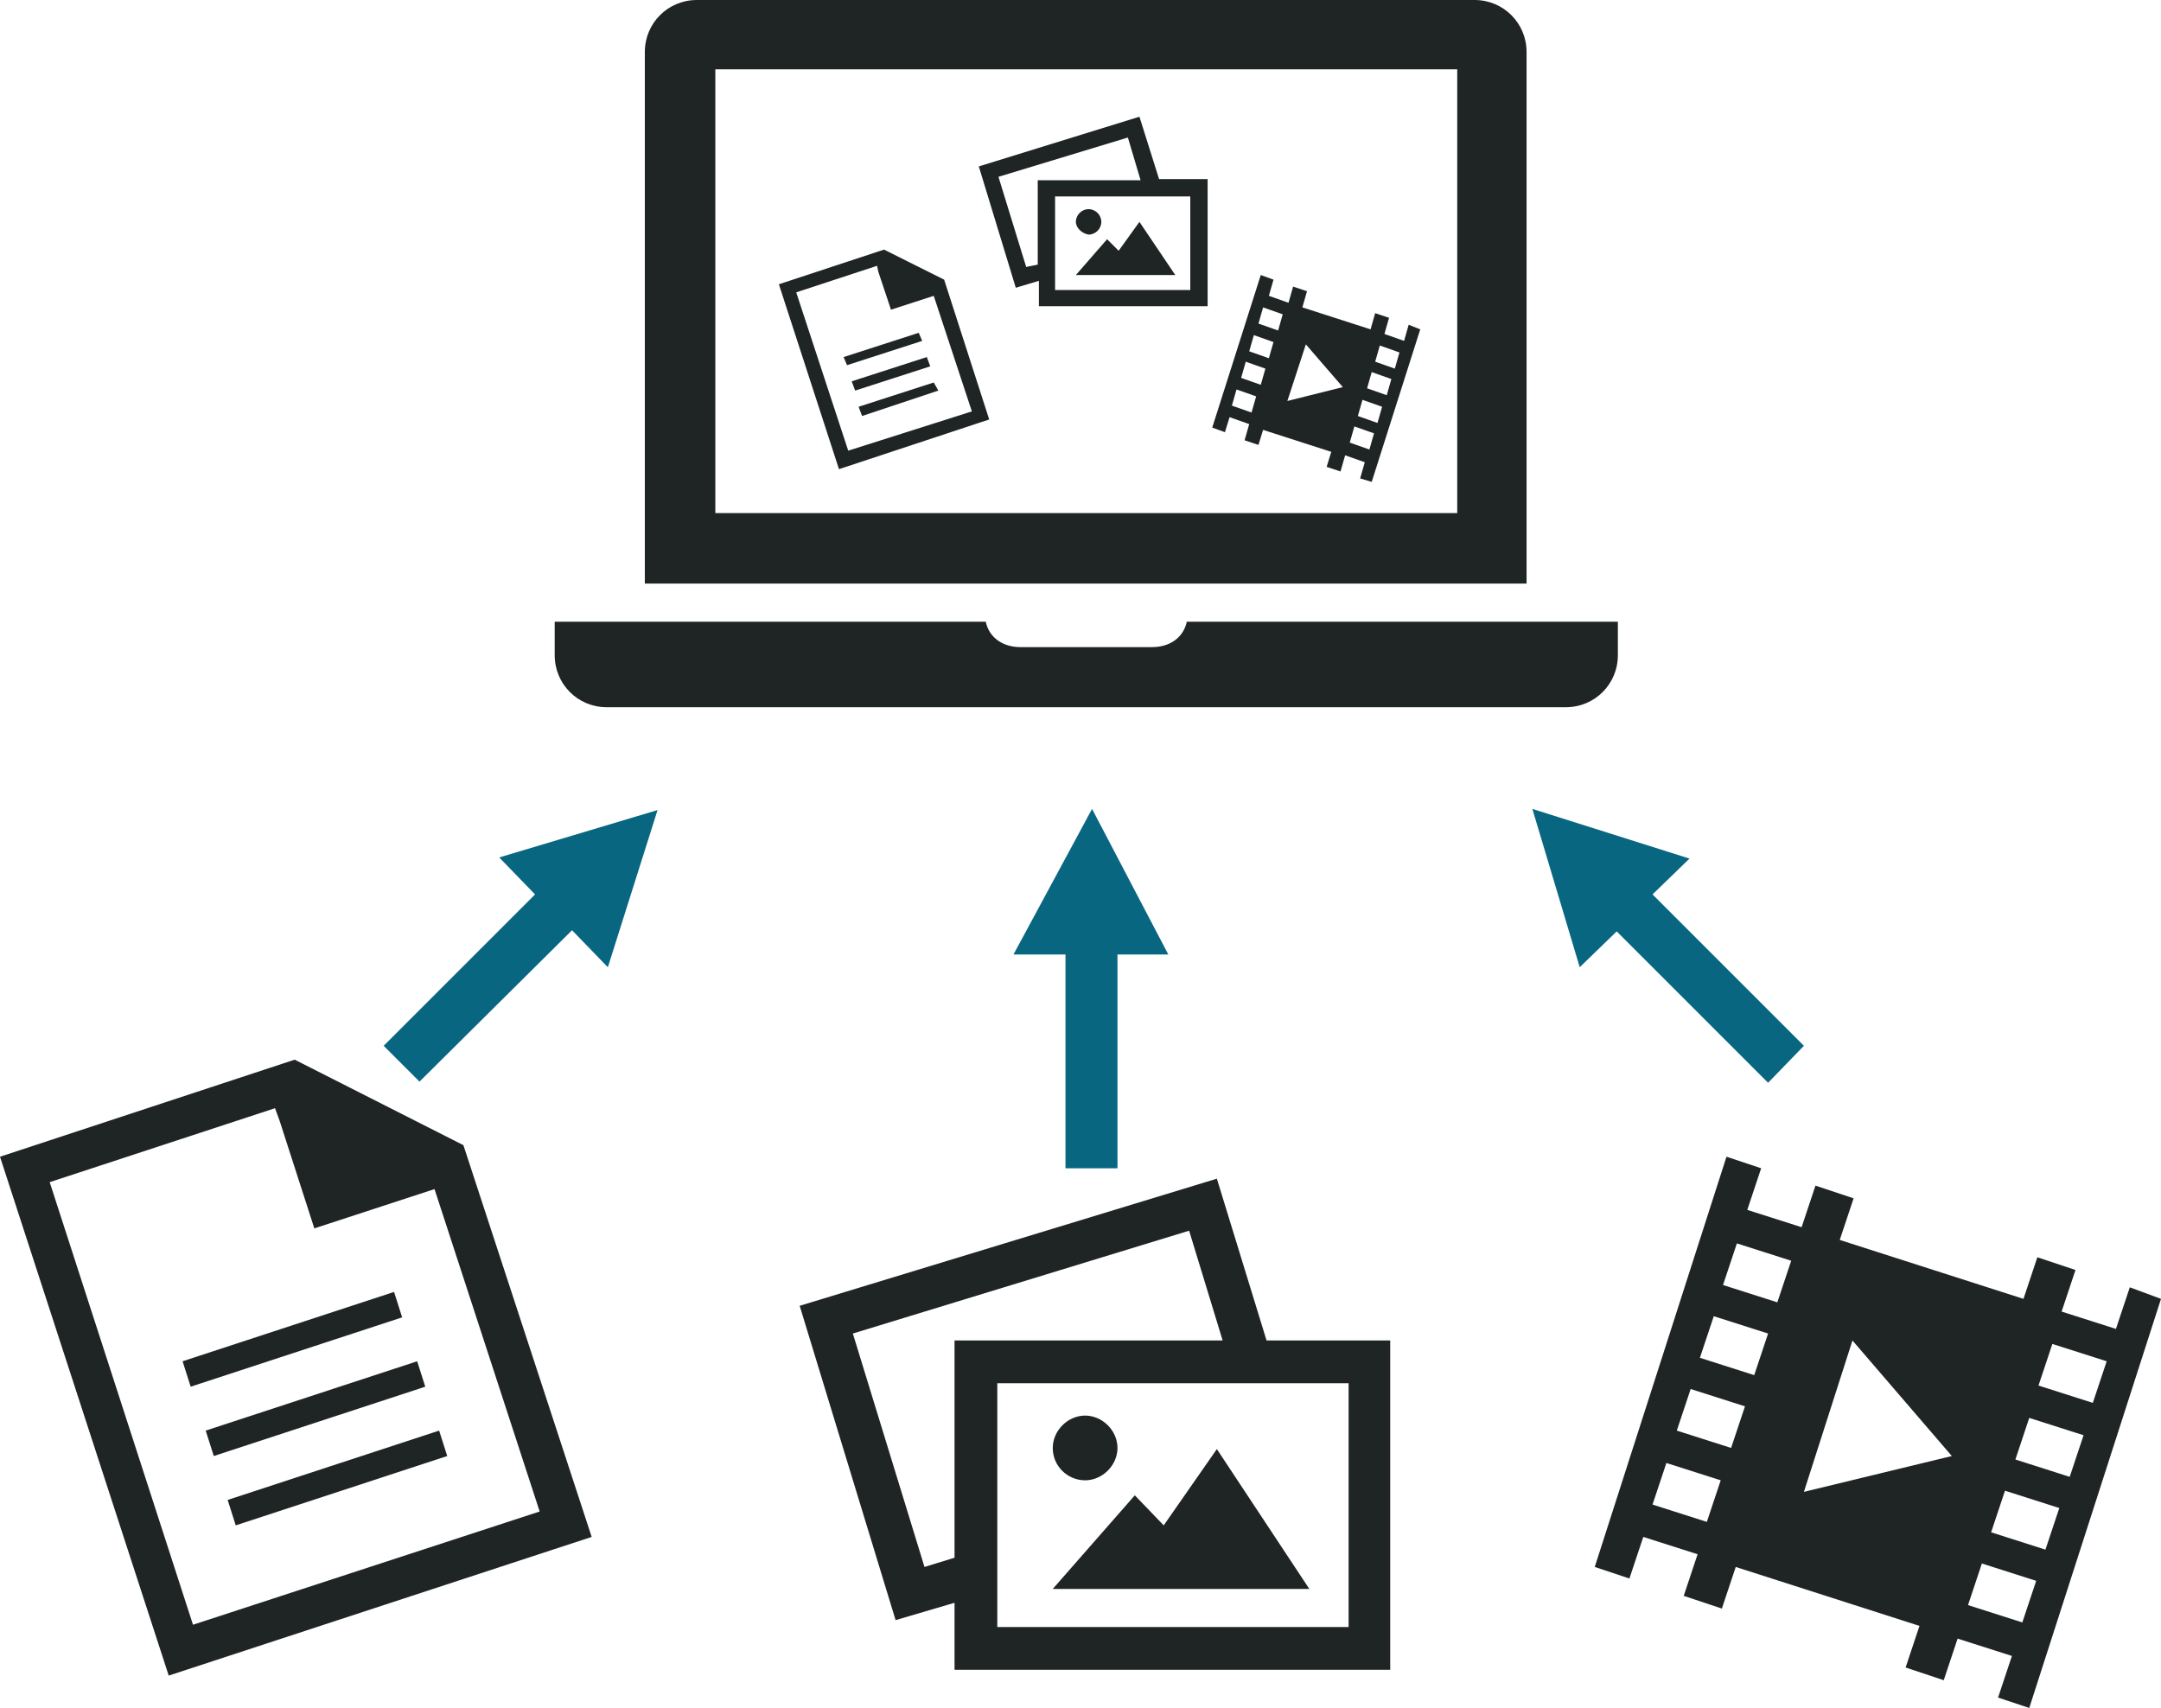
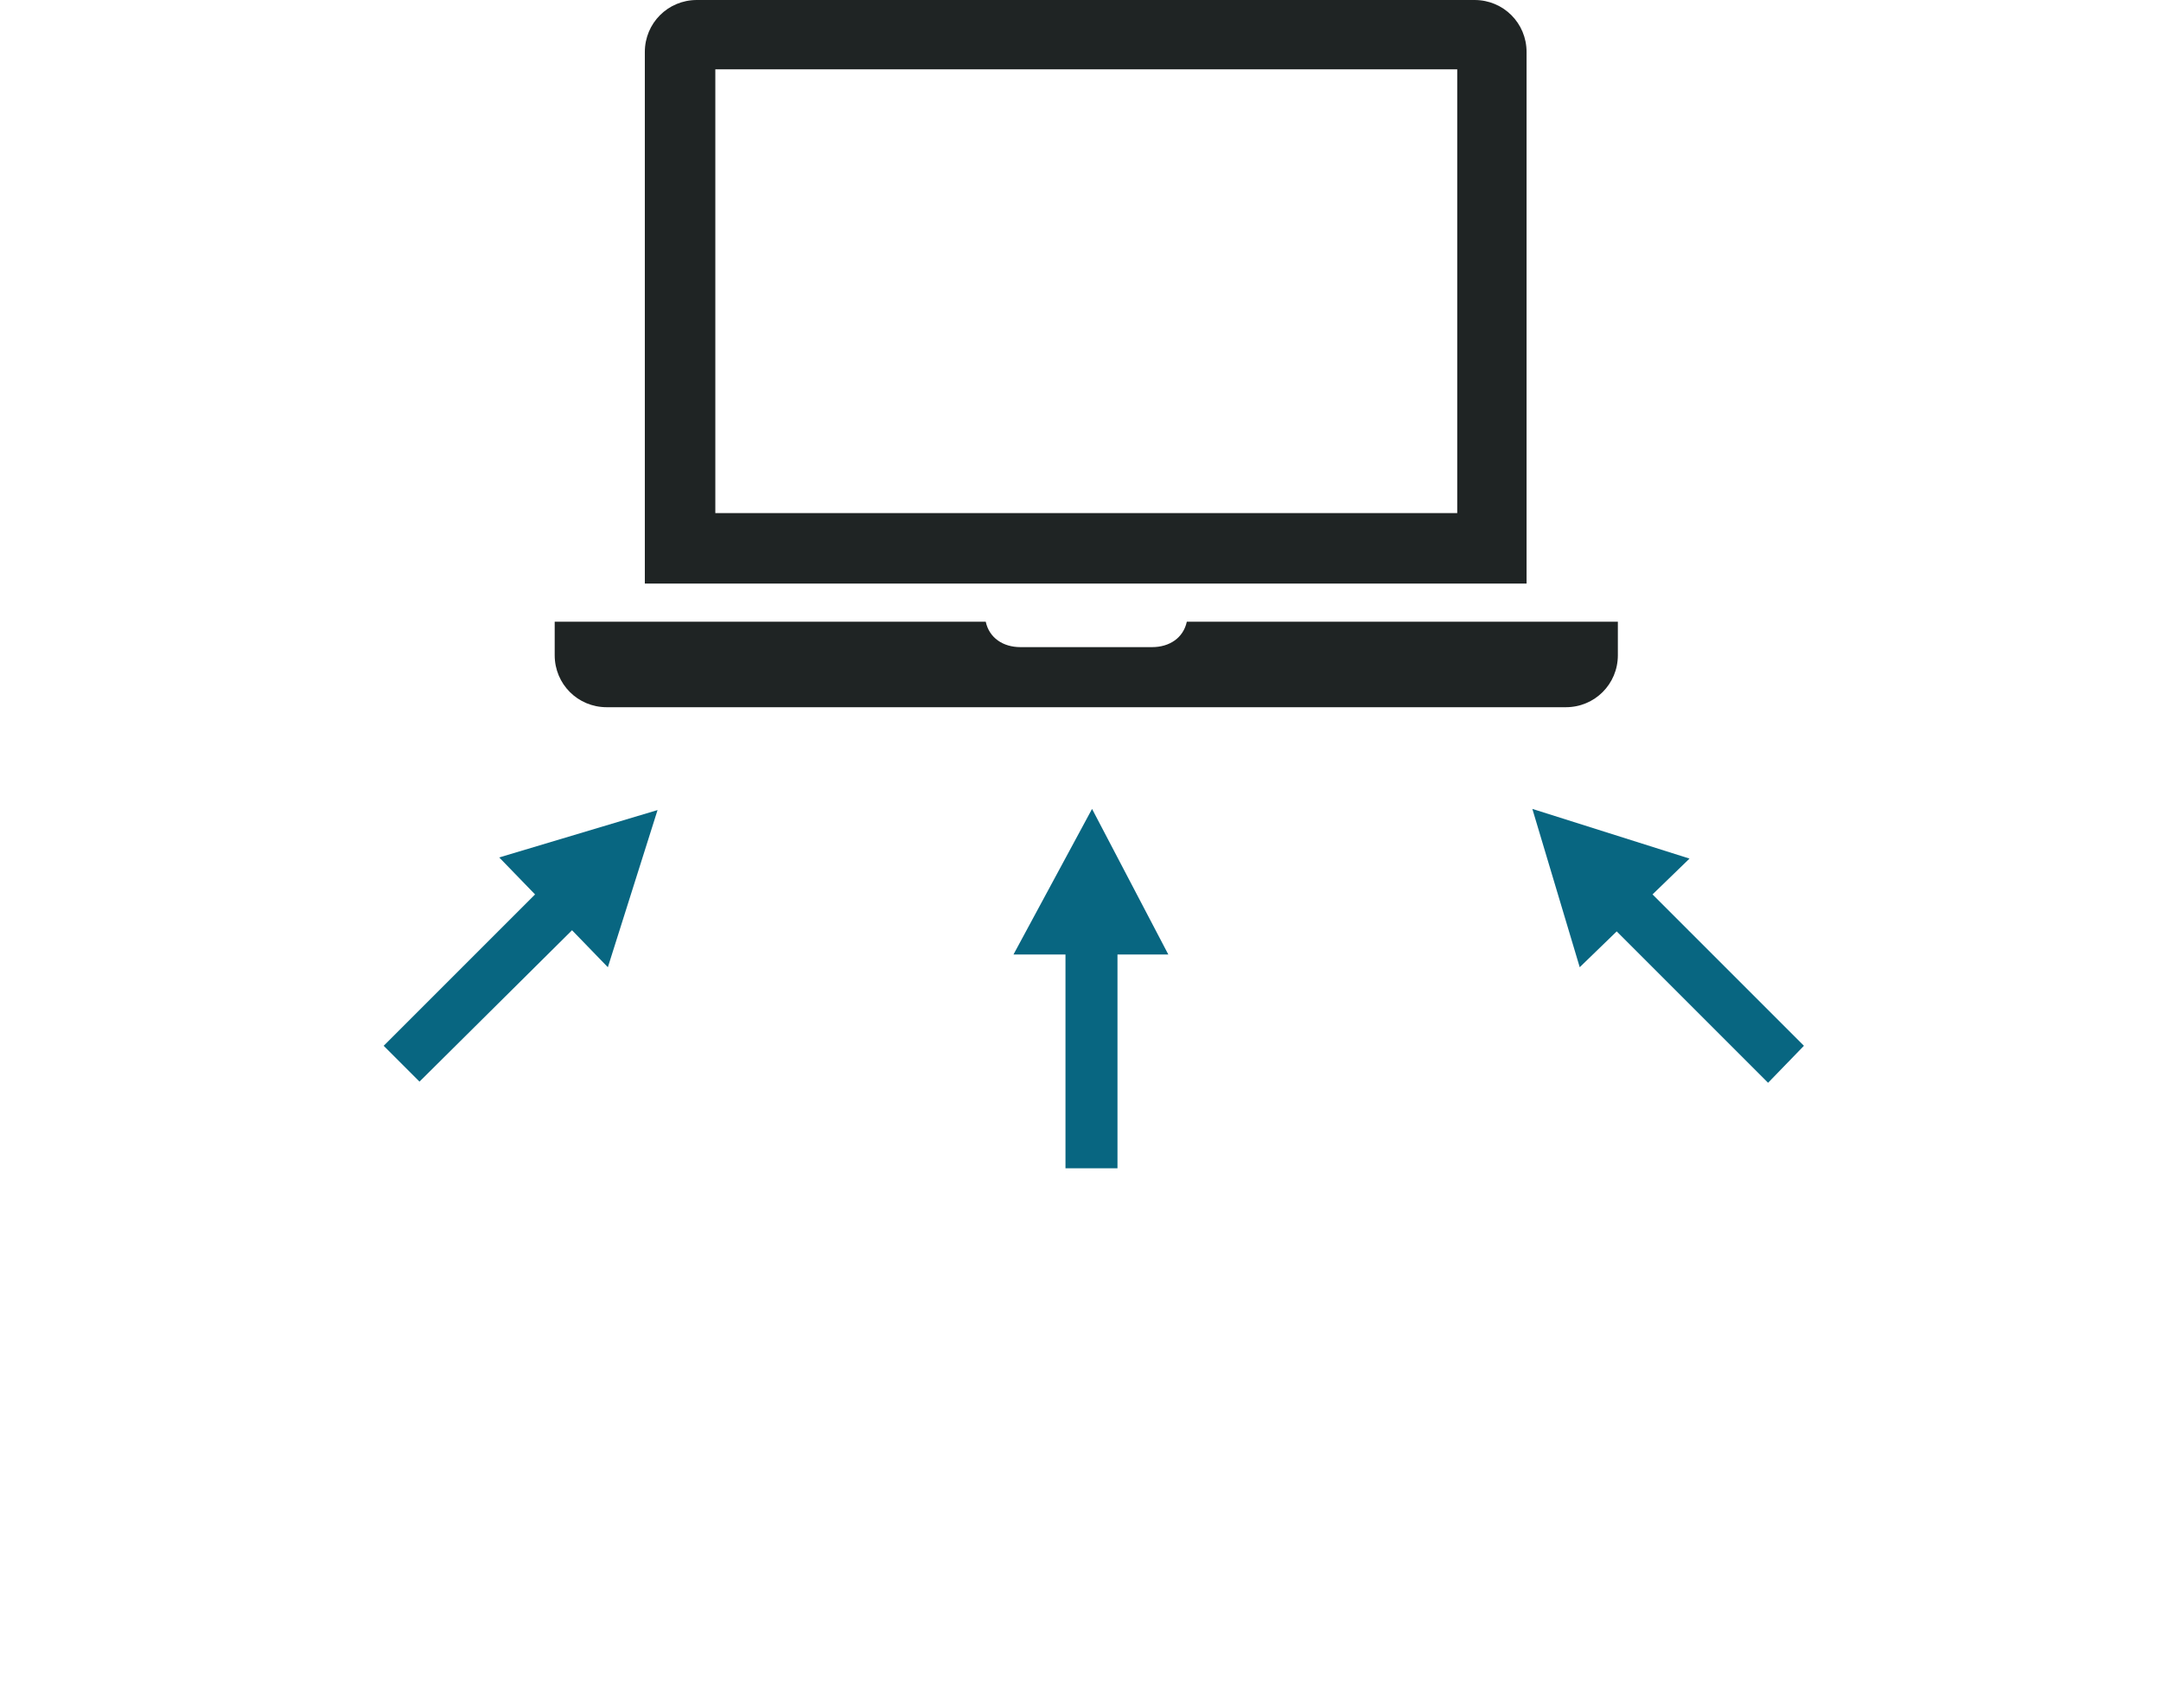
<svg xmlns="http://www.w3.org/2000/svg" width="187" height="147.8" viewBox="0 0 187 147.8">
-   <path fill="#1F2424" d="M109.6 116l-4.3-14-36.1 11 8.3 27.2 5.1-1.5v5.8h37.7V116h-10.7zM80 135.6l-6.2-20.2 29.1-8.9 2.9 9.5H82.6v18.8l-2.6.8zm36.7 5.2H86.3v-21.1h30.4v21.1zm-25.6-15.5c0-1.5 1.3-2.8 2.8-2.8 1.5 0 2.8 1.3 2.8 2.8s-1.3 2.8-2.8 2.8c-1.5 0-2.8-1.2-2.8-2.8zm14.2.1l-4.6 6.6-2.5-2.6-7.1 8.1h22.2l-8-12.1zm-5-109.9l-1.7-5.4-13.9 4.3 3.2 10.5 2-.6v2.2h14.6v-11h-4.2zm-11.5 7.6l-2.4-7.8 11.2-3.4 1.1 3.7h-8.9v7.3l-1 .2zm14.2 2H91.3V17H103v8.1zm-9.9-5.9c0-.6.5-1.1 1.1-1.1.6 0 1.1.5 1.1 1.1 0 .6-.5 1.1-1.1 1.1-.6-.1-1.1-.6-1.1-1.1zm5.5 0l-1.8 2.5-1-1-2.7 3.1h8.6l-3.1-4.6zM38.7 126l-18.3 6-.7-2.2 18.3-6 .7 2.2zm-1.9-6l-18.3 6-.7-2.2 18.3-6 .7 2.2zm-2-6l-18.3 6-.7-2.2 18.3-6 .7 2.2zM24.2 97l3 9.3 10.4-3.4 9.1 27.9-30 9.8-12.4-38.3 19.5-6.4m1.7-4.2L0 100.1 14.6 145l36.6-12-11.1-33.9-14.6-7.4zm55.7-57.9L74.6 36l-.3-.8 6.5-2.1.4.7zm-.7-2.1L74 33.8l-.3-.8 6.5-2.1.3.8zm-.7-2.2l-6.5 2.1-.3-.7 6.5-2.1.3.7zm-3.8-6l1.1 3.3 3.7-1.2 3.3 10L73.4 39l-4.5-13.7 7-2.3m.6-1.4l-9.1 3 5.2 16 13-4.3-3.9-12.1-5.2-2.6zm107.8 89.8l-1.2 3.6-4.7-1.5 1.2-3.6-3.3-1.1-1.2 3.6-15.9-5.1 1.2-3.6-3.3-1.1-1.2 3.6-4.7-1.5 1.2-3.6-3-1-11.4 35.5 3 1 1.2-3.6 4.7 1.5-1.2 3.6 3.3 1.1 1.2-3.6 15.9 5.1-1.2 3.6 3.3 1.1 1.2-3.6 4.7 1.5-1.2 3.6 2.7.9 11.4-35.4-2.7-1zm-36.6 20.3l-4.7-1.5 1.2-3.6 4.7 1.5-1.2 3.6zm2.1-6.4l-4.7-1.5 1.2-3.6 4.7 1.5-1.2 3.6zm2-6.3l-4.7-1.5 1.2-3.6 4.7 1.5-1.2 3.6zm2-6.3l-4.7-1.5 1.2-3.6 4.7 1.5-1.2 3.6zm2.3 16.4l4.2-13.1 8.6 10-12.8 3.1zm18.9 11.3l-4.7-1.5 1.2-3.6 4.7 1.5-1.2 3.6zm2-6.3l-4.7-1.5 1.2-3.6 4.7 1.5-1.2 3.6zm2.1-6.3l-4.7-1.5 1.2-3.6 4.7 1.5-1.2 3.6zm2-6.4l-4.7-1.5 1.2-3.6 4.7 1.5-1.2 3.6zm-59.2-93.3l-.4 1.4-1.7-.6.4-1.4-1.2-.4-.4 1.4-5.9-1.9.4-1.4-1.2-.4-.4 1.4-1.7-.6.4-1.4-1.1-.4-4.2 13.2 1.1.4.4-1.3 1.7.6-.4 1.4 1.2.4.4-1.3 5.9 1.9-.4 1.3 1.2.4.4-1.4 1.7.6-.4 1.4 1 .3 4.2-13.2-1-.4zm-13.6 7.6l-1.7-.6.4-1.4 1.7.6-.4 1.4zm.8-2.4l-1.7-.6.4-1.4 1.7.6-.4 1.4zm.7-2.3l-1.7-.6.4-1.4 1.7.6-.4 1.4zm.8-2.4l-1.7-.6.4-1.4 1.7.6-.4 1.4zm.8 6.1l1.6-4.9 3.2 3.7-4.8 1.2zm7.1 4.2l-1.7-.6.4-1.4 1.7.6-.4 1.4zm.7-2.3l-1.7-.6.4-1.4 1.7.6-.4 1.4zm.8-2.4l-1.7-.6.4-1.4 1.7.6-.4 1.4zm.7-2.3l-1.7-.6.4-1.4 1.7.6-.4 1.4z" />
  <path fill="#1F2424" d="M140 53.8v2.9c0 2.5-2 4.5-4.5 4.5h-83c-2.5 0-4.5-2-4.5-4.5v-2.9h37.3c.3 1.4 1.5 2.2 3 2.2h11.4c1.5 0 2.7-.8 3-2.2H140zM126.1 6H61.9v38.4h64.2V6m6 44.5H55.8v-46c0-2.5 2-4.5 4.5-4.5h67.3c2.5 0 4.5 2 4.5 4.5v46z" />
  <path fill="#086681" d="M87.7 82.6h4.5v18.5h4.5V82.6h4.4L94.5 70zm49 1.1l3.2-3.1L153 93.7l3.1-3.2L143 77.4l3.2-3.1-13.6-4.3zm-93.5-9.5l3.1 3.2-13.1 13.1 3.1 3.1 13.2-13.1 3.1 3.2 4.3-13.6z" />
</svg>